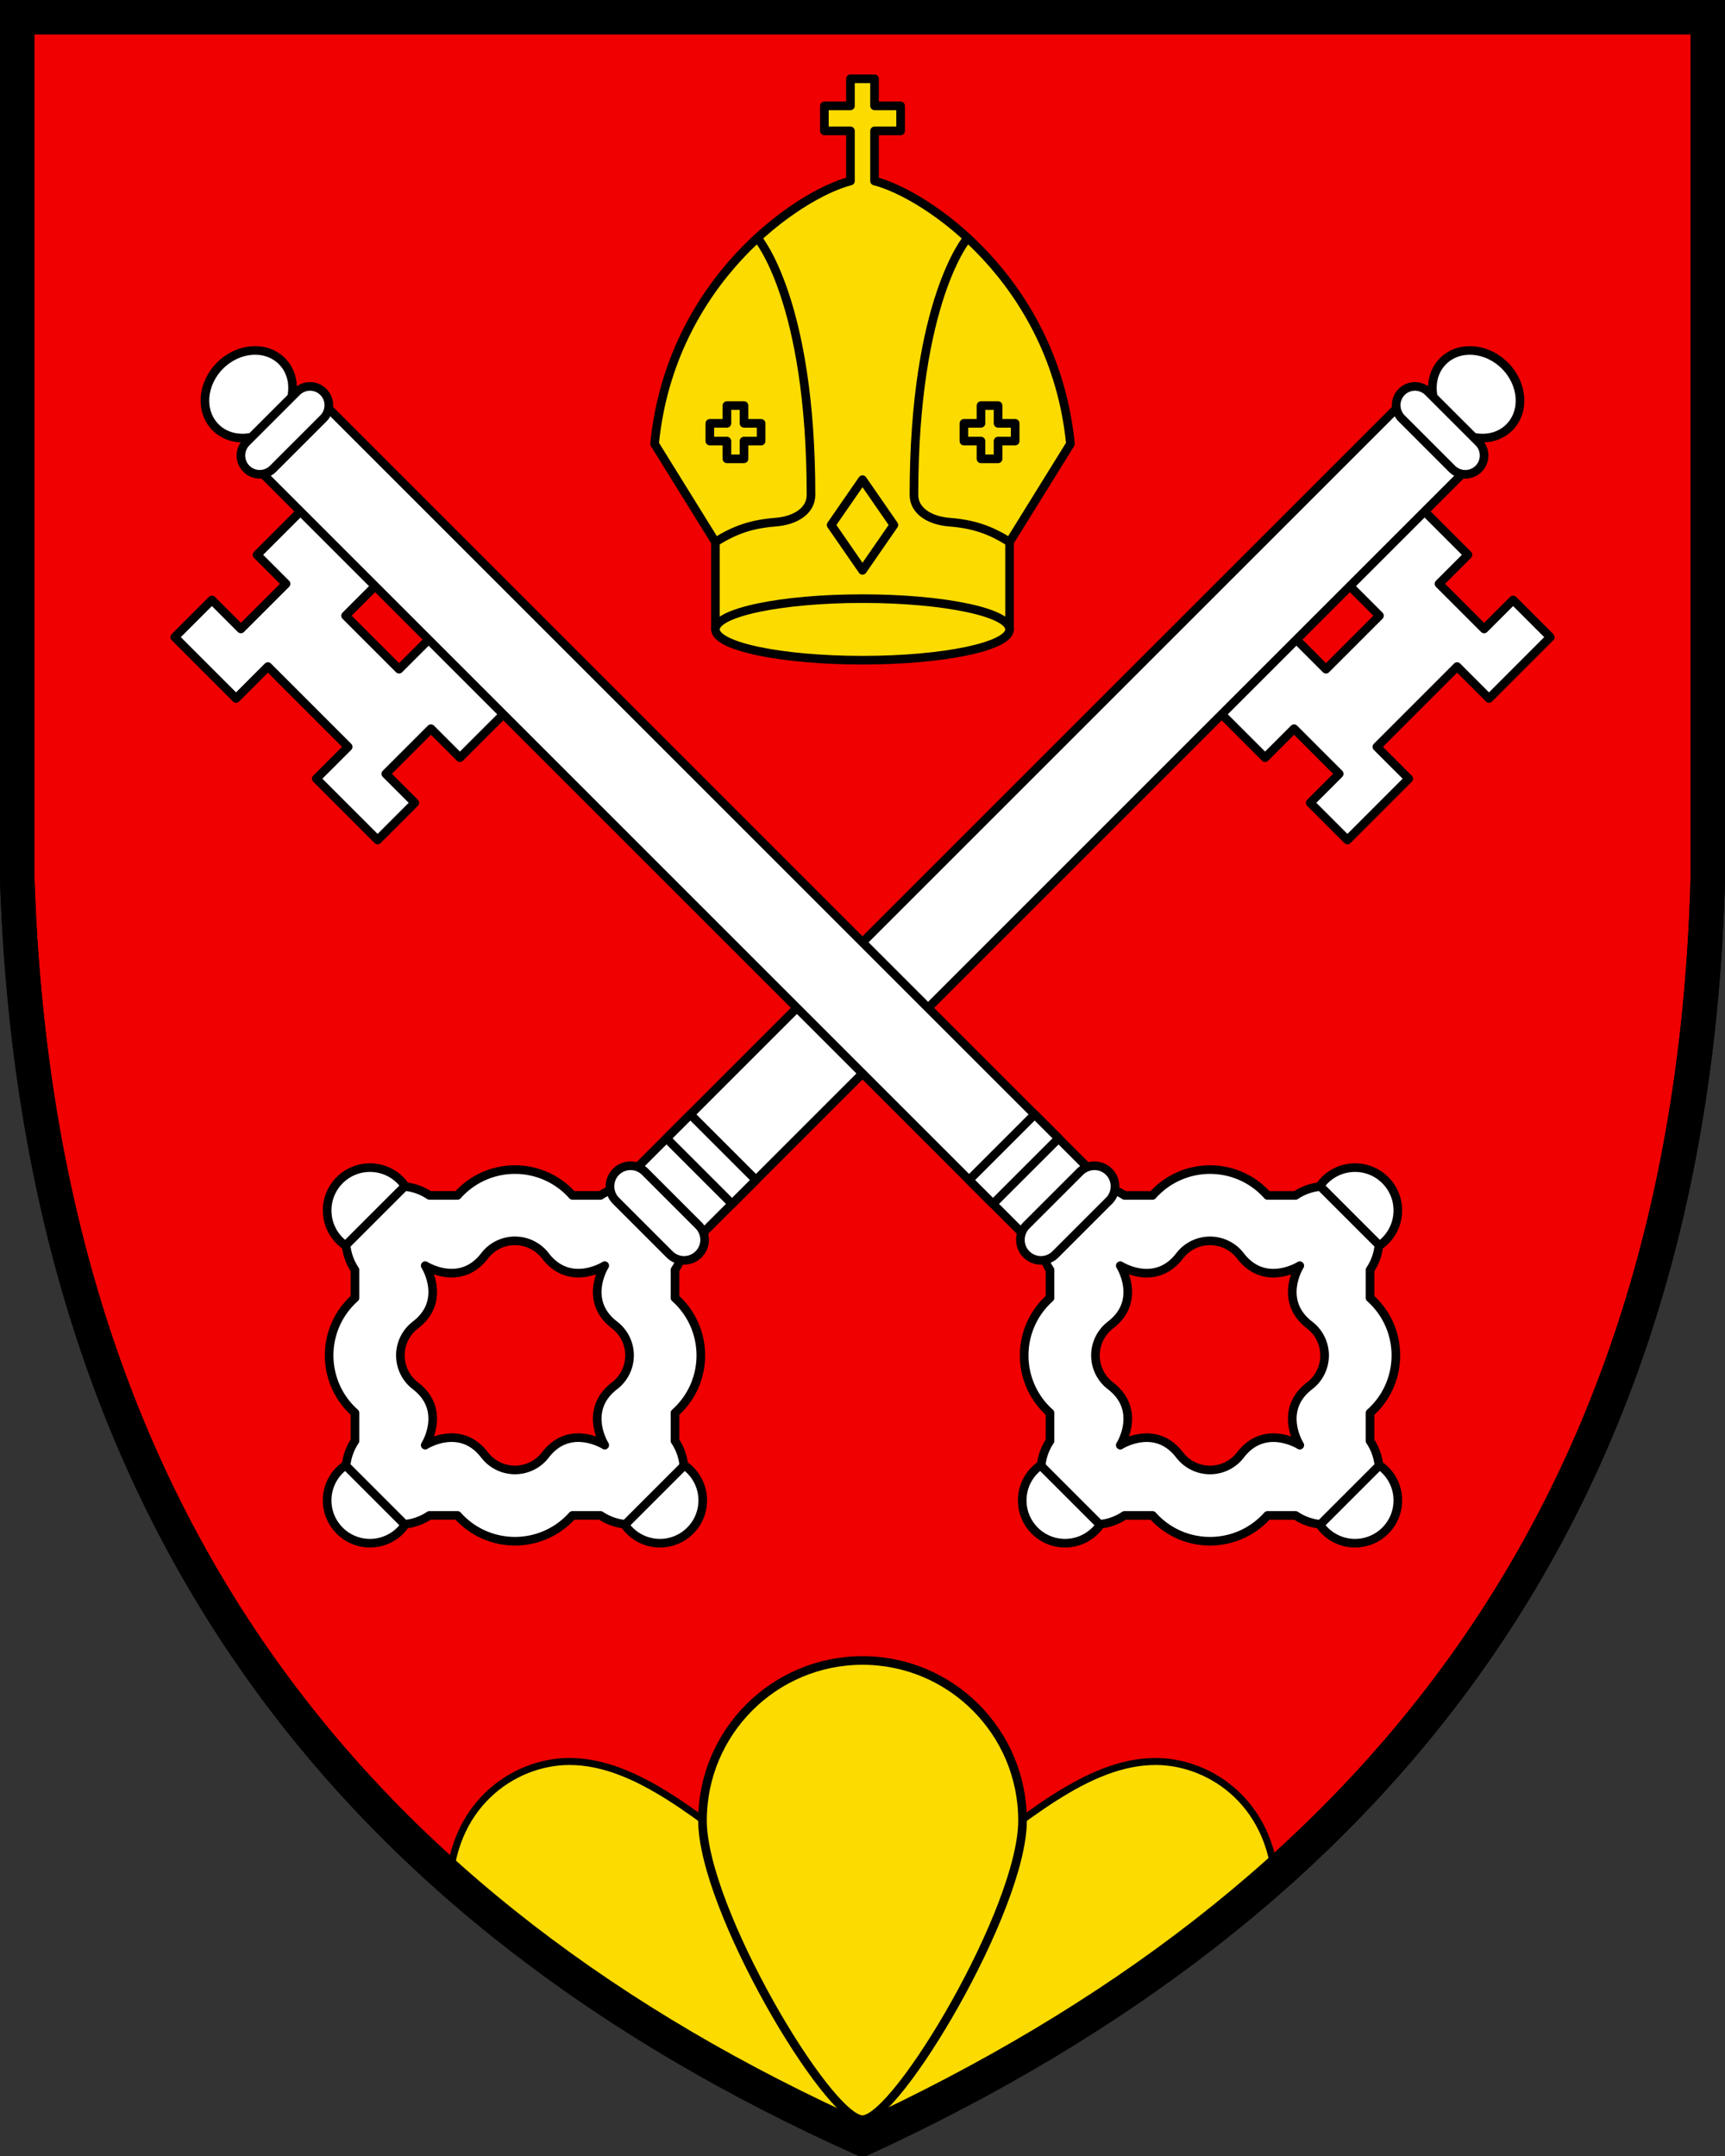
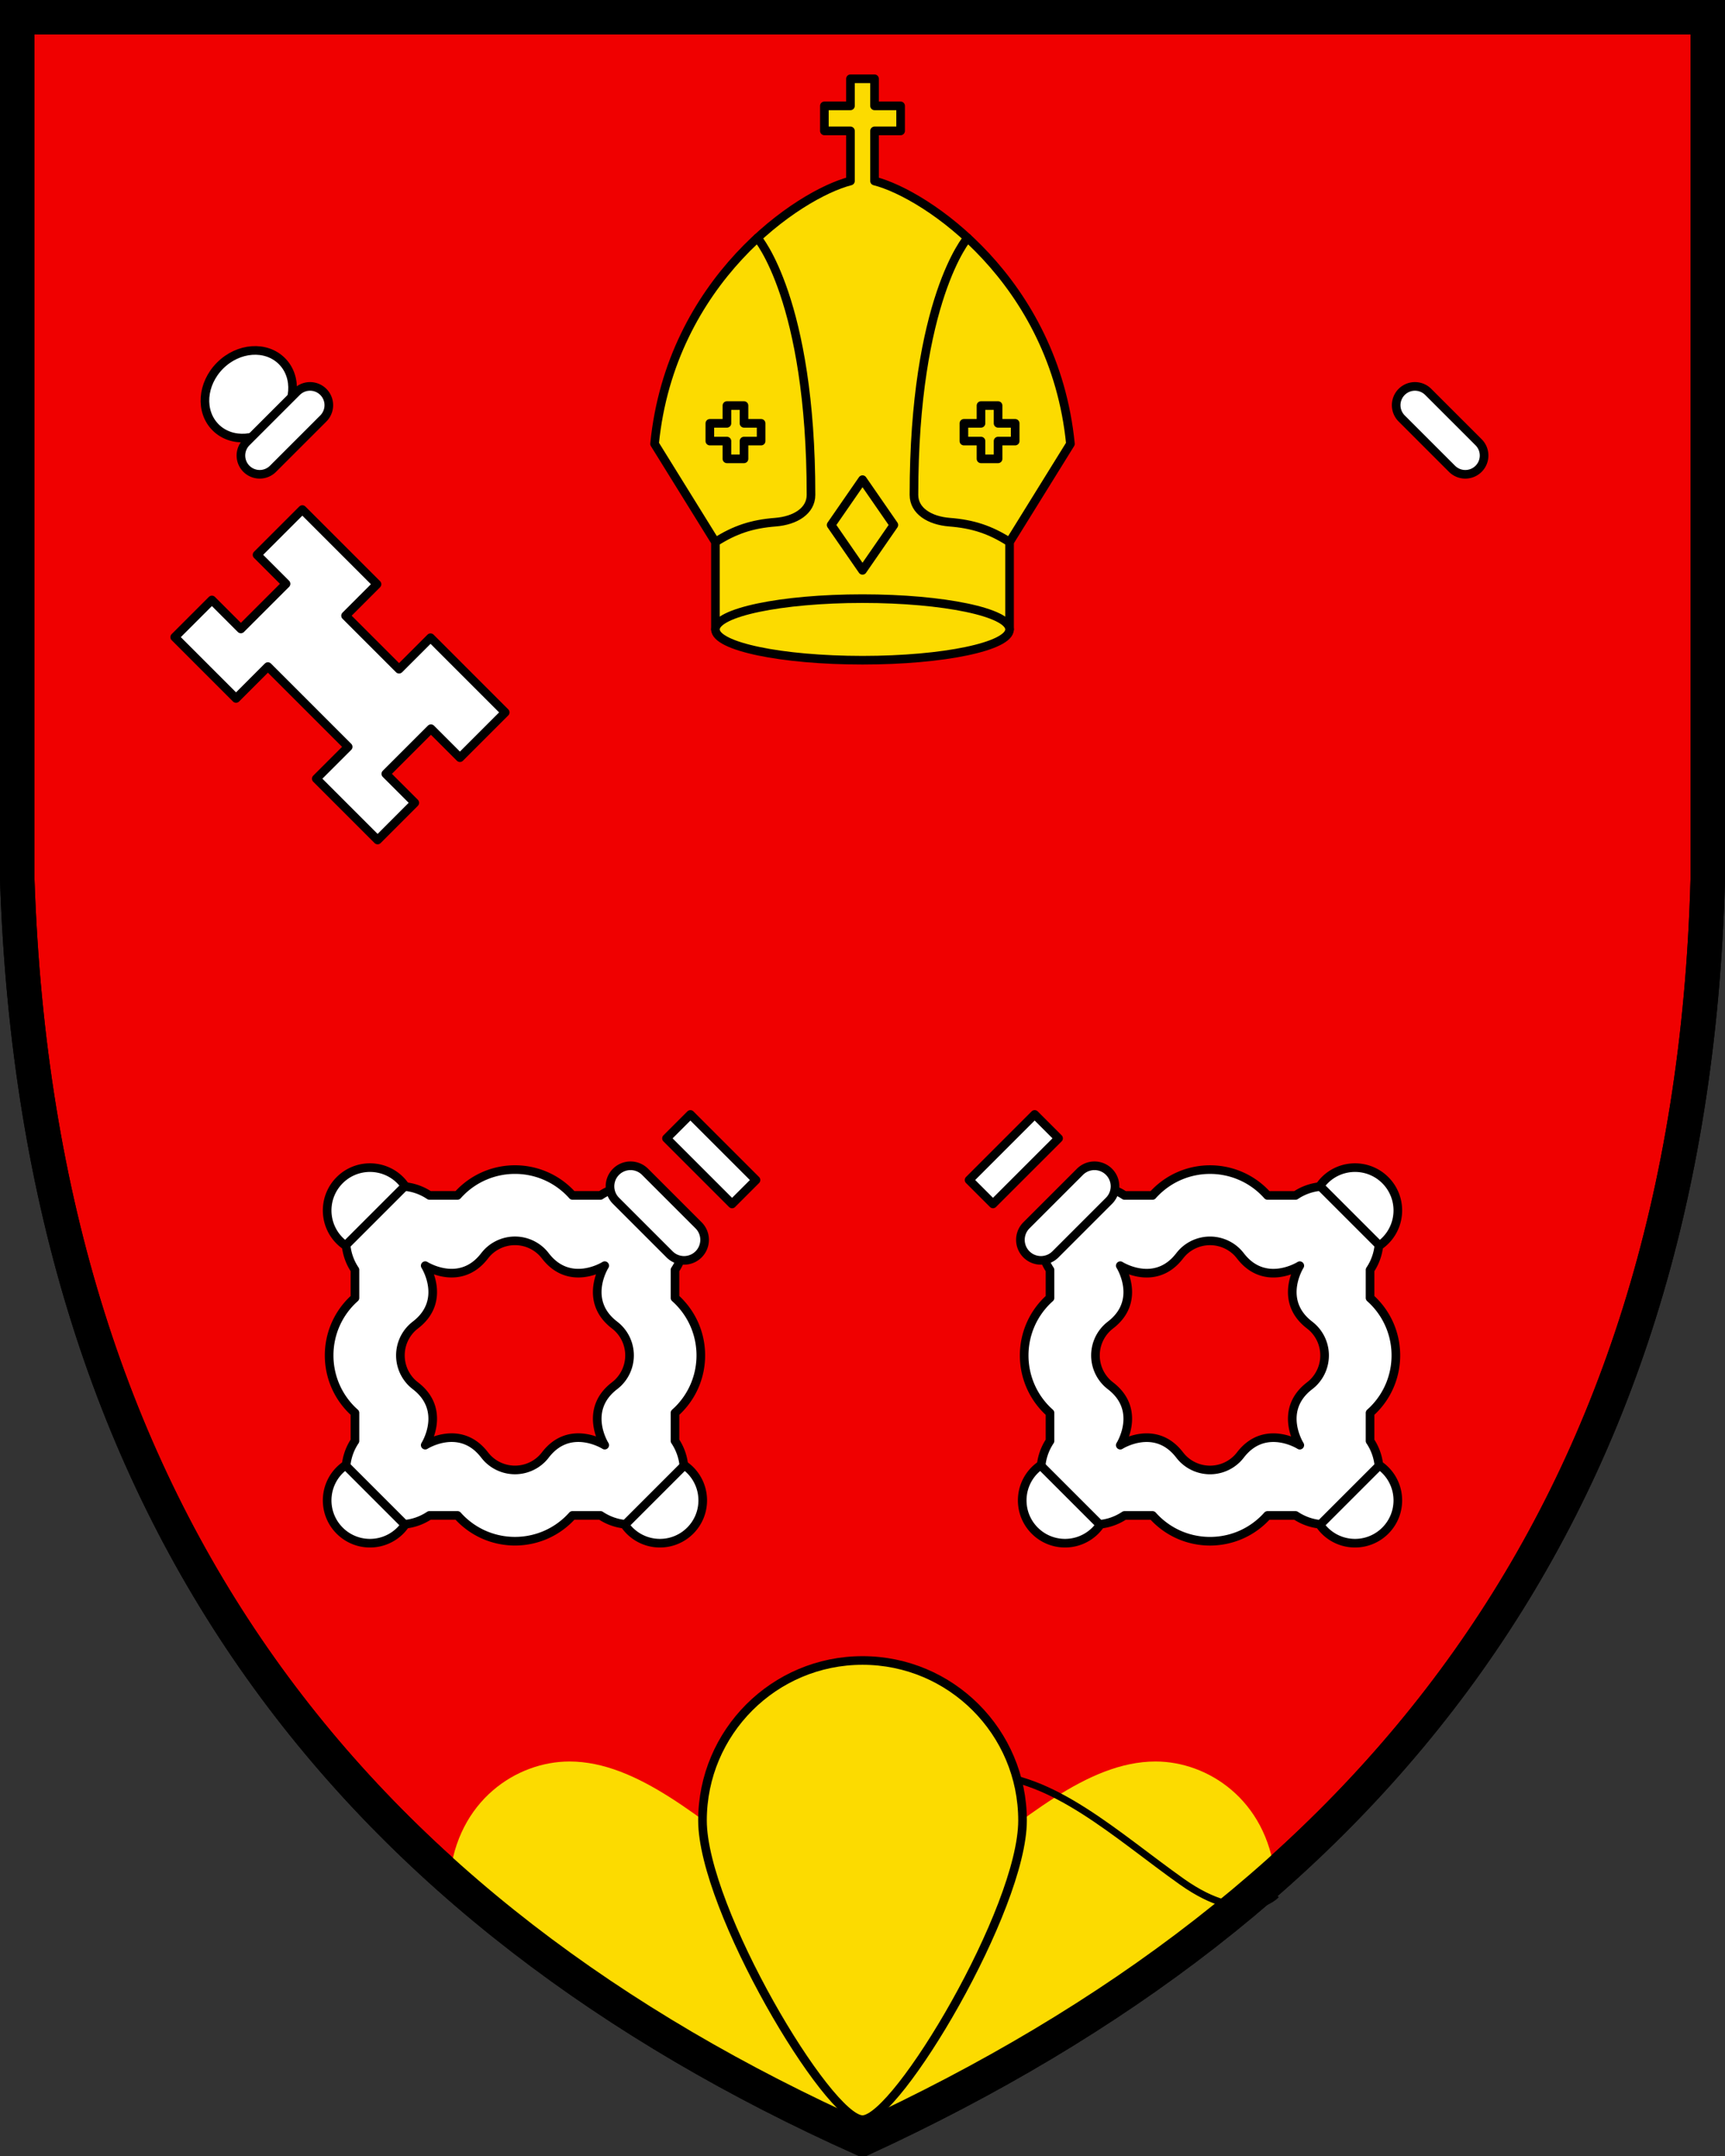
<svg xmlns="http://www.w3.org/2000/svg" width="400" height="500">
  <rect width="100%" height="100%" fill="#333333" stroke="none" />
  <path d="M396 4H4v200c5 150 80 240 196 292 117-54 192-144 196-292V4z" fill="#f00000" stroke="#000" stroke-width="8" />
  <path d="M132.04 408.51c-12.207 0-26.03 9.015-27.777 27.035 23.551 20.935 50.825 38.531 81.049 53.406 4.84.435 9.734.684 14.688.684 4.795 0 9.534-.23 14.223-.64 30.392-15.273 57.784-33.11 81.42-54.103-2.02-17.574-15.63-26.383-27.684-26.383-16.01 0-30.972 14.048-46.039 24.736-15.067 10.689-21.92 3.08-21.92 3.08s-6.853 7.609-21.92-3.08c-15.067-10.69-30.03-24.736-46.039-24.736z" fill="#fcdb00" />
  <g stroke="#000">
-     <path d="m295.93 439.43c0-20.616-14.912-30.922-27.967-30.922-16.01 0-30.972 14.049-46.04 24.738-15.067 10.689-21.92 3.079-21.92 3.079s-6.852 7.61-21.92-3.079c-15.067-10.689-30.03-24.738-46.039-24.738-13.056 0-27.968 10.308-27.968 30.922" fill="none" stroke-width="1.627" />
+     <path d="m295.93 439.43s-6.852 7.61-21.92-3.079c-15.067-10.689-30.03-24.738-46.039-24.738-13.056 0-27.968 10.308-27.968 30.922" fill="none" stroke-width="1.627" />
    <path d="m237.11 422.19c0-20.493-16.614-37.107-37.107-37.107s-37.107 16.614-37.107 37.107 29.135 69.376 37.107 69.376c7.971 0 37.107-48.883 37.107-69.376z" fill="#fcdb00" stroke-width="2" />
    <g stroke-linecap="round" stroke-linejoin="round">
      <g fill="#fff">
-         <path d="m310.54 179.46-6.72 6.72 8.627 8.626 14.213-14.22-7.386-7.386 18.606-18.614 7.394 7.394 14.213-14.22-8.62-8.62-6.72 6.72-10.467-10.467 6.72-6.72-10.5-10.5-17.32 17.313 7.3 7.3-12.406 12.407-7.3-7.3-17.32 17.32 10.5 10.5 6.72-6.72z" stroke-width="2" />
        <g stroke-width="2">
-           <path d="m325.03 93.508 15.205 15.205-180.21 180.21-15.205-15.205z" />
-           <ellipse transform="rotate(45)" cx="306.7" cy="-177.39" rx="10.868" ry="9.405" />
          <path d="M342.86 108.72c1.7-1.7 1.7-4.457 0-6.157l-11.676-11.675a4.354 4.354 0 1 0-6.157 6.158l11.675 11.675c1.701 1.699 4.458 1.699 6.158-.001zM156.52 334.16v-6.493c.258-.23.512-.467.76-.712 6.97-6.972 6.97-18.272 0-25.243-.248-.248-.501-.484-.76-.714v-6.494a12.458 12.458 0 0 0 0-13.894l-3.383-3.384a12.458 12.458 0 0 0-13.895 0l-6.493.001c-.23-.258-.466-.513-.713-.76-6.972-6.97-18.272-6.97-25.243 0-.248.248-.483.502-.713.76h-6.493a12.457 12.457 0 0 0-13.894 0l-3.385 3.384a12.459 12.459 0 0 0 0 13.892v6.494c-.257.231-.512.467-.759.713-6.971 6.971-6.971 18.271 0 25.243.248.247.502.483.759.712v6.495a12.456 12.456 0 0 0 0 13.893l3.385 3.385a12.455 12.455 0 0 0 13.89 0h6.497c.23.258.465.512.712.758 6.97 6.971 18.272 6.971 25.243 0 .247-.247.482-.5.712-.758h6.496a12.46 12.46 0 0 0 13.893 0l3.385-3.384a12.46 12.46 0 0 0-.001-13.895zm-30.132 3.353-.002-.003a8.89 8.89 0 0 1-.691.786 8.883 8.883 0 0 1-12.561 0 8.897 8.897 0 0 1-.692-.786l-.003.003c-5.694-7.558-13.838-2.37-13.838-2.37s5.189-8.143-2.368-13.837l.002-.003a9.001 9.001 0 0 1-.787-.692 8.882 8.882 0 0 1 0-12.56 8.8 8.8 0 0 1 .787-.692l-.002-.002c7.556-5.695 2.368-13.838 2.368-13.838s8.144 5.189 13.838-2.368l.003.002a9 9 0 0 1 .692-.787 8.882 8.882 0 0 1 12.56 0c.25.25.478.515.692.787l.002-.002c5.694 7.557 13.838 2.368 13.838 2.368s-5.19 8.143 2.368 13.838l-.002.002c.271.214.535.441.786.692a8.88 8.88 0 0 1 0 12.56c-.25.251-.515.477-.786.692l.002.003c-7.557 5.694-2.368 13.837-2.368 13.837s-8.144-5.188-13.838 2.37zM160.093 258.457l15.206 15.206-5.542 5.542-15.205-15.206z" />
          <path d="M161.99 290.9a4.76 4.76 0 0 0 0-6.733l-12.415-12.415a4.76 4.76 0 1 0-6.732 6.733l12.415 12.415a4.76 4.76 0 0 0 6.733 0zM80.116 339.82c-.472.33-.925.697-1.346 1.118-3.877 3.877-3.877 10.163 0 14.039 3.877 3.877 10.163 3.876 14.039 0 .421-.42.787-.875 1.117-1.346zM144.89 353.63c.33.47.696.924 1.117 1.346 3.876 3.876 10.163 3.876 14.039 0 3.876-3.877 3.876-10.162 0-14.039a9.906 9.906 0 0 0-1.346-1.118zM80.116 288.85a10.05 10.05 0 0 1-1.346-1.117c-3.877-3.877-3.877-10.163 0-14.04 3.877-3.876 10.163-3.876 14.039 0 .421.422.787.876 1.117 1.347z" />
        </g>
        <path d="m89.462 179.46 6.72 6.72-8.62 8.626-14.22-14.22 7.393-7.386-18.613-18.614-7.389 7.394-14.217-14.22 8.621-8.62 6.72 6.72 10.471-10.467-6.723-6.72 10.503-10.5 17.314 17.313-7.294 7.3 12.407 12.407 7.3-7.3 17.314 17.32-10.5 10.5-6.72-6.72z" stroke-width="2" />
        <g stroke-width="2">
-           <path d="m255.19 273.73-15.205 15.205-180.21-180.21 15.205-15.205z" />
          <ellipse transform="rotate(135)" cx="23.863" cy="-105.44" rx="10.868" ry="9.405" />
          <path d="M57.141 108.72a4.353 4.353 0 0 1 0-6.157l11.675-11.675a4.354 4.354 0 0 1 6.157 6.158L63.3 108.72a4.357 4.357 0 0 1-6.158-.001zM243.48 348.06l3.384 3.384a12.46 12.46 0 0 0 13.893 0h6.496c.23.257.465.51.711.758 6.972 6.97 18.273 6.97 25.243 0 .248-.246.483-.5.712-.758h6.496a12.457 12.457 0 0 0 13.891 0l3.386-3.385a12.458 12.458 0 0 0 0-13.893v-6.495c.257-.23.512-.465.759-.712 6.971-6.971 6.971-18.272 0-25.243-.246-.247-.501-.483-.758-.713v-6.494a12.46 12.46 0 0 0 0-13.892l-3.385-3.385a12.458 12.458 0 0 0-13.895 0h-6.494c-.23-.257-.465-.511-.712-.759-6.971-6.971-18.272-6.971-25.243 0a17.33 17.33 0 0 0-.714.76l-6.492-.001a12.458 12.458 0 0 0-13.895 0l-3.384 3.383a12.462 12.462 0 0 0 0 13.894v6.495c-.258.23-.51.465-.758.713-6.972 6.971-6.972 18.271 0 25.243.246.246.5.483.758.712v6.494a12.456 12.456 0 0 0 0 13.895zm16.293-12.911s5.19-8.143-2.368-13.837l.003-.003a8.793 8.793 0 0 1-.786-.692 8.88 8.88 0 0 1 0-12.56c.25-.25.514-.478.786-.692l-.003-.002c7.557-5.695 2.368-13.838 2.368-13.838s8.145 5.19 13.838-2.368l.003.002c.214-.271.441-.536.691-.787a8.882 8.882 0 0 1 12.561 0c.251.251.478.515.692.787l.003-.002c5.694 7.557 13.837 2.368 13.837 2.368s-5.188 8.143 2.369 13.838l-.003.002c.271.214.536.441.787.692a8.882 8.882 0 0 1 0 12.56c-.25.25-.515.477-.787.692l.003.003c-7.557 5.694-2.369 13.837-2.369 13.837s-8.144-5.187-13.837 2.37l-.003-.003a8.791 8.791 0 0 1-.692.786 8.883 8.883 0 0 1-12.56 0 8.89 8.89 0 0 1-.692-.786l-.003.003c-5.693-7.558-13.838-2.37-13.838-2.37zM245.464 263.993l-15.206 15.205-5.542-5.541 15.206-15.206z" />
          <path d="M238.01 290.9a4.762 4.762 0 0 1 0-6.733l12.415-12.415a4.76 4.76 0 1 1 6.732 6.733L244.742 290.9a4.76 4.76 0 0 1-6.733 0zM319.88 339.82c.472.33.925.697 1.347 1.118 3.876 3.877 3.876 10.163 0 14.039-3.877 3.877-10.163 3.876-14.04 0a9.953 9.953 0 0 1-1.117-1.346zM255.1 353.63c-.329.47-.695.924-1.117 1.346-3.876 3.876-10.163 3.876-14.039 0-3.876-3.877-3.876-10.162 0-14.039a9.906 9.906 0 0 1 1.346-1.118zM319.88 288.85c.472-.33.925-.697 1.346-1.117 3.877-3.877 3.877-10.163 0-14.04-3.877-3.876-10.163-3.876-14.039 0-.421.422-.787.876-1.118 1.347z" />
        </g>
      </g>
      <path d="M202.79 41.977V30.358h6.049v-5.803h-6.049V18.27h-5.584v6.285h-6.048v5.803h6.048v11.619c-12.001 3.06-41.677 23.079-45.423 60.957l14.115 22.774v20.265h68.201v-20.265l14.116-22.774c-3.748-37.878-33.423-57.897-45.425-60.956z" fill="#fcdb00" stroke-width="2" />
      <ellipse cx="200" cy="145.97" rx="34.1" ry="7.14" fill="#fcdb00" stroke-width="2" />
    </g>
    <g fill="none">
      <g stroke-linecap="round" stroke-linejoin="round">
        <path d="M175.63 55.175s12.429 14.305 12.429 59.595c0 3.7-3.622 5.967-8.257 6.329-5.319.415-9.334 1.688-13.907 4.608M224.36 55.175s-12.43 14.305-12.43 59.595c0 3.7 3.622 5.967 8.258 6.329 5.318.415 9.333 1.688 13.907 4.608" stroke-width="2" />
        <g stroke-width="3">
          <path d="m207.27 121.75-7.268-10.514-7.273 10.513 7.273 10.52zm-30.781-23.574h-3.967v-4.12h-3.96v4.12h-3.96v4.113h3.96v4.12h3.96v-4.12h3.967zm47.027 0h3.96v-4.12h3.96v4.12h3.967v4.113h-3.967v4.12h-3.96v-4.12h-3.96z" stroke-width="2" />
        </g>
      </g>
      <path d="M396 4H4v200c5 150 80 240 196 292 117-54 192-144 196-292V4z" stroke-width="8" />
    </g>
  </g>
</svg>